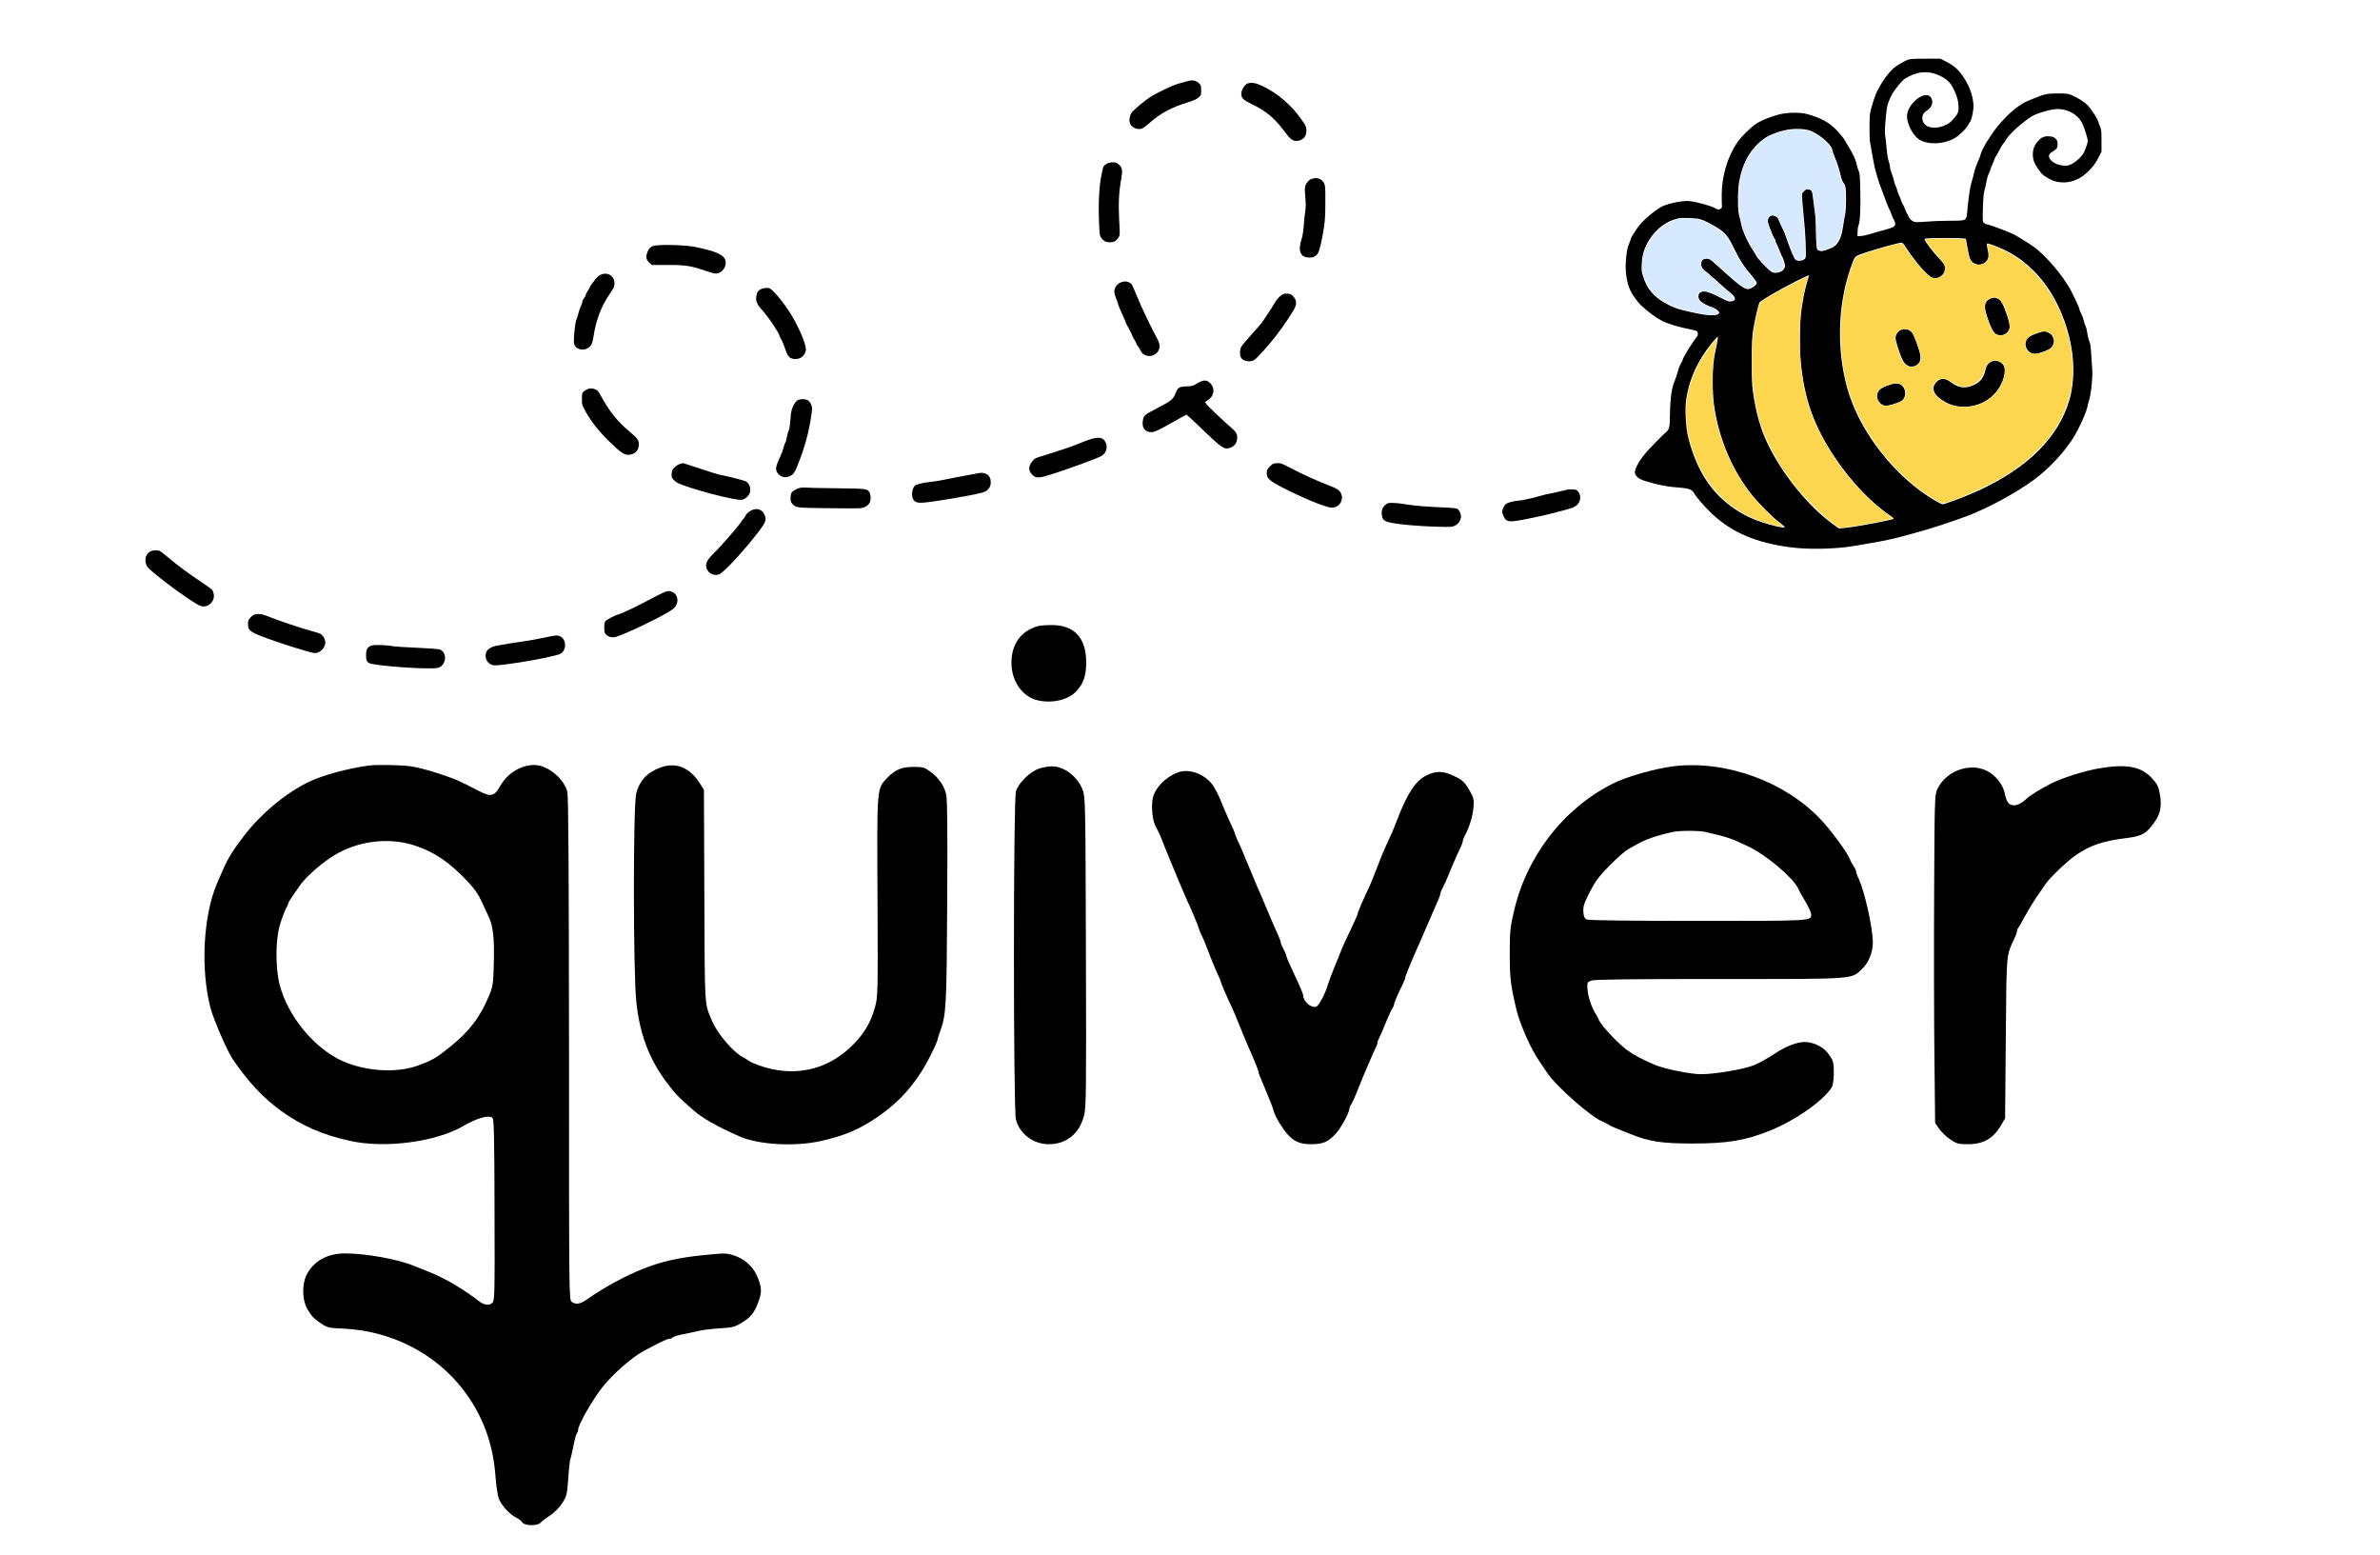
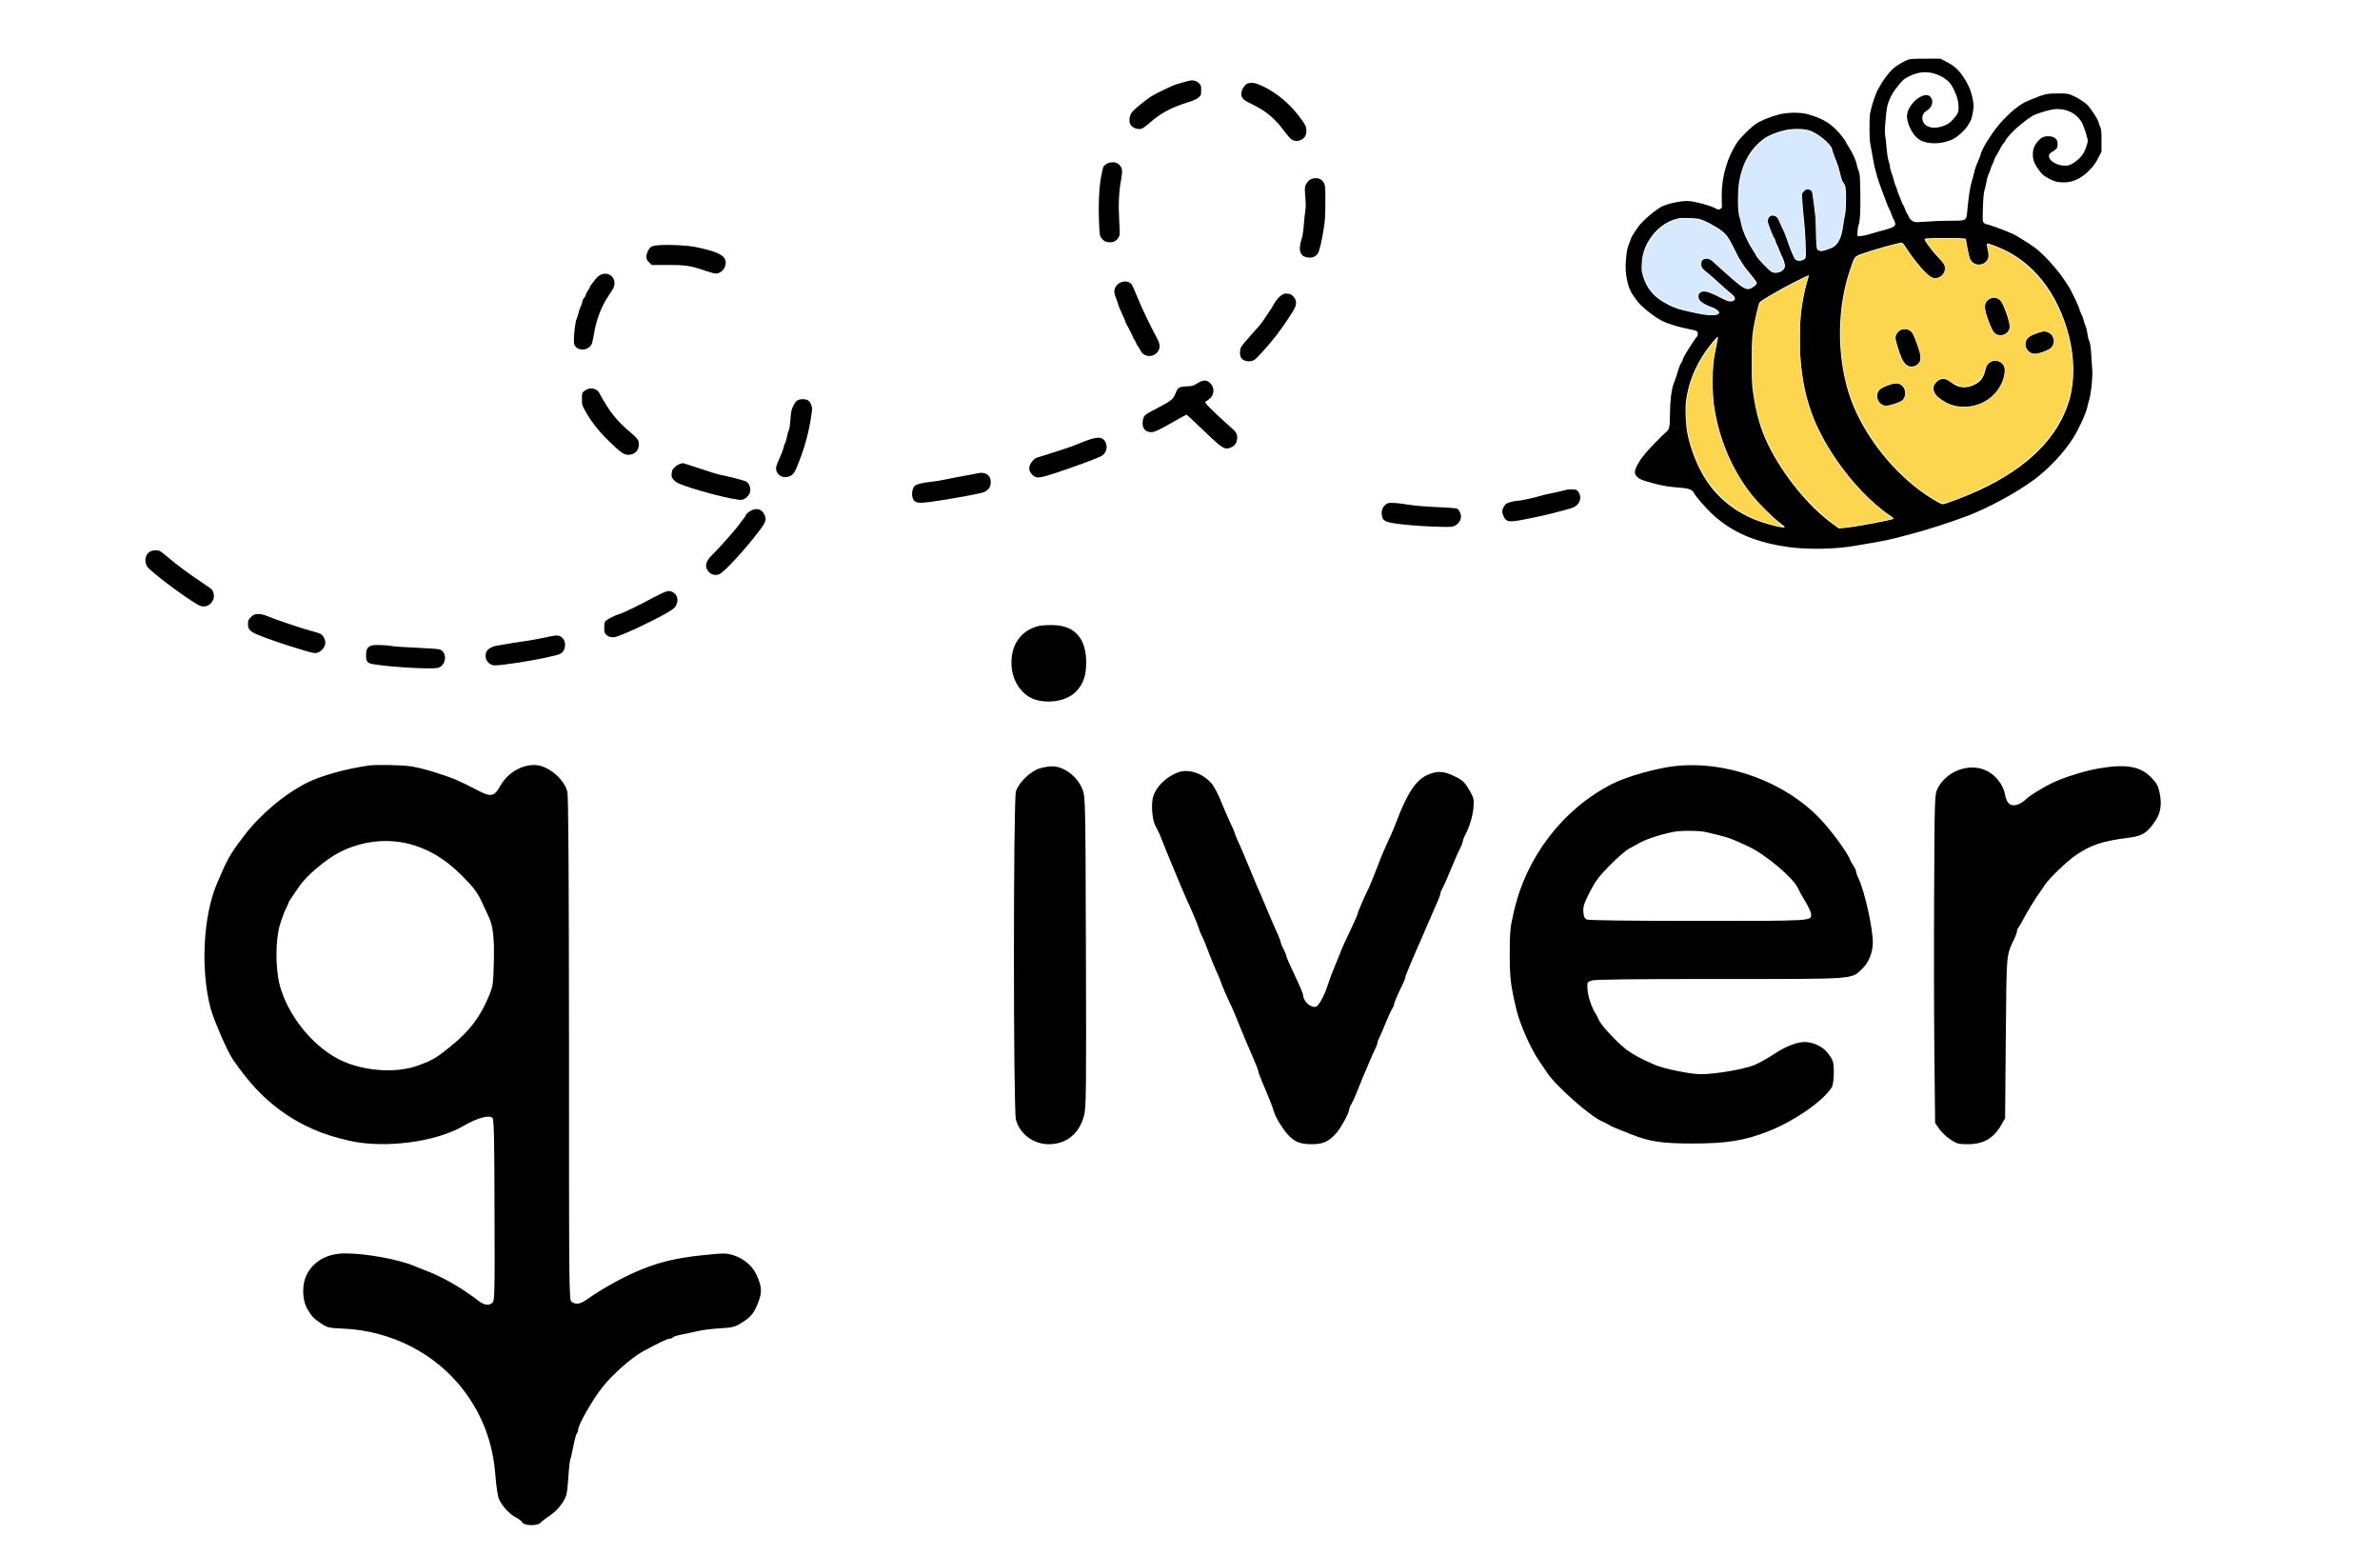
<svg xmlns="http://www.w3.org/2000/svg" xmlns:ns1="http://sodipodi.sourceforge.net/DTD/sodipodi-0.dtd" xmlns:ns2="http://www.inkscape.org/namespaces/inkscape" version="1.0" width="3467pt" height="2264pt" viewBox="0 0 3467 2264" preserveAspectRatio="xMidYMid meet" id="svg38" ns1:docname="QuiverBee-Cartoon-Flight-Path-Final-fotor-bg-remover-2023120421755_1.svg" ns2:version="1.3.2 (091e20e, 2023-11-25, custom)">
  <defs id="defs38" />
  <ns1:namedview id="namedview38" pagecolor="#ffffff" bordercolor="#000000" borderopacity="0.25" ns2:showpageshadow="2" ns2:pageopacity="0.0" ns2:pagecheckerboard="true" ns2:deskcolor="#d1d1d1" ns2:document-units="pt" ns2:zoom="0.18200816" ns2:cx="1642.7835" ns2:cy="1101.599" ns2:window-width="1920" ns2:window-height="991" ns2:window-x="-9" ns2:window-y="-9" ns2:window-maximized="1" ns2:current-layer="svg38" />
  <path d="m 2778.758,87.162 c -6.6,2.8 -16.7,8.9 -20.6,12.4 -7,6.4 -15.1,17.1 -20.5,27.3 -0.6,1.1 -1.6,2.9 -2.2,4 -3.7,6.6 -9.3,23.8 -11.3,34.5 -1.1,6.3 -1.1,35.2 0.1,42.5 0.5,3.3 1.4,8.2 2,11 0.6,2.7 1.7,9 2.5,14 2.3,14.2 7.1,30.4 14.8,50 0.9,2.2 3,7.8 4.7,12.5 1.8,4.7 3.6,9 4.1,9.6 0.5,0.6 1.8,3.6 2.8,6.7 1.1,3 2.6,6.6 3.4,7.9 0.8,1.2 1.7,3.5 2.1,4.9 1.1,4.8 -1.7,6.7 -15.4,10.4 -6.9,1.8 -16.5,4.5 -21.5,6.1 -4.9,1.5 -11,2.8 -13.5,2.8 l -4.5,0.1 0.2,-6.8 c 0.1,-3.7 0.7,-7.5 1.2,-8.5 2.3,-4.3 3.4,-23.2 2.8,-49.2 -0.5,-23.9 -0.7,-26.9 -2.6,-31 -1.1,-2.5 -2.3,-6.6 -2.7,-9 -0.8,-5.4 -6.2,-17.1 -12.1,-26.2 -2.3,-3.8 -4.3,-7.1 -4.3,-7.4 0,-1.2 -8.8,-12.3 -13.5,-16.9 -10.8,-10.9 -22.3,-17.1 -41.7,-22.6 -10.5,-3 -30.2,-2.7 -42.2,0.6 -13.3,3.6 -26.3,9 -33.1,13.7 -8,5.5 -21.6,18.9 -26.7,26.3 -14.4,20.9 -23,49.7 -23,77.1 0,7.1 0.1,14.2 0.3,15.8 0.3,2.4 -0.1,3.3 -2.3,4.5 -2.6,1.5 -3.1,1.4 -8.5,-1.5 -6.2,-3.4 -26.9,-9 -36.8,-9.9 -10.5,-1.1 -34.3,4.1 -42.4,9.3 -12.6,8 -27.6,21.5 -33,29.6 -0.9,1.3 -3.3,4.9 -5.3,8 -2.1,3 -4.1,6.8 -4.4,8.3 -0.4,1.6 -1.6,4.7 -2.6,7.1 -2.5,5.6 -3.7,12.2 -4.7,26.2 -1.2,16.8 2.3,34.8 8.7,45.7 3,5 10,14.3 12.6,16.8 10.3,9.7 22.5,18.8 30.5,22.9 9.4,4.9 26,9.9 43.6,13.2 4.4,0.9 8.3,2.1 8.7,2.7 1.1,1.7 1,6.5 -0.1,7.2 -0.6,0.3 -2.9,3.6 -5.4,7.3 -2.4,3.7 -5.2,8 -6.3,9.6 -1.9,2.9 -5.3,8.7 -8,13.6 -0.8,1.4 -1.4,3.1 -1.4,3.8 0,0.8 -0.9,2.7 -2.1,4.3 -1.2,1.7 -2.7,5.1 -3.5,7.7 -2.1,7.4 -5.4,17.3 -7.5,22.4 -3.2,8 -5.4,25.6 -5.5,44.8 -0.1,19.1 -0.8,22.2 -6.3,26.5 -3.4,2.6 -27,26.9 -29,29.8 -0.8,1.2 -3.1,4.1 -5,6.3 -2,2.3 -5.3,7.6 -7.5,11.8 -4.4,8.7 -4.4,12.5 0.2,16.9 3.6,3.4 7.6,5 22.9,9.1 14.2,3.8 23.3,5.3 40,6.5 11.9,0.9 17,2.9 19.5,7.4 2.8,5.4 15.6,20.3 25.5,29.7 29.5,28.2 66,43.7 117.8,50 26.5,3.2 65.3,2.2 91.5,-2.5 4.7,-0.8 15.3,-2.6 23.5,-4 16.1,-2.7 35.2,-6.8 42.5,-9 2.5,-0.7 11.7,-3.2 20.5,-5.5 17.9,-4.6 53.5,-16.1 75.6,-24.4 31,-11.6 73.3,-34.5 99,-53.6 21,-15.6 42.8,-38.8 56.2,-59.7 8.4,-13.2 19.2,-36.7 21.2,-46.3 0.3,-1.9 1.5,-6.3 2.5,-9.6 3,-10 5.3,-32.4 4.6,-43.9 -0.4,-5.5 -1.1,-16.3 -1.6,-24 -0.6,-10.4 -1.4,-15.2 -2.9,-18.5 -1.1,-2.5 -2.3,-7.4 -2.7,-11 -0.4,-3.6 -1.5,-8.1 -2.4,-10 -1,-1.9 -2.2,-5.8 -2.8,-8.6 -0.6,-2.8 -2.3,-7.3 -3.7,-9.9 -1.4,-2.7 -2.5,-5.4 -2.5,-6.1 0,-1.2 -1.1,-3.9 -6.4,-15.4 -0.9,-1.9 -2,-4.2 -2.5,-5 -0.5,-0.8 -1.6,-3.1 -2.5,-5 -0.8,-1.9 -2.6,-5.1 -3.8,-7.1 -1.3,-1.9 -3.3,-5.1 -4.5,-7 -11.2,-17.7 -32,-40.8 -46.3,-51.4 -5.7,-4.3 -30.4,-19.5 -31.7,-19.5 -0.2,0 -2.3,-0.8 -4.6,-1.9 -8.7,-3.9 -31.6,-12.1 -33.7,-12.1 -0.9,0 -2.5,-0.9 -3.5,-2 -1.7,-1.8 -1.8,-3.6 -1.2,-21.8 0.4,-13.5 1.1,-21.4 2.2,-25 0.9,-2.9 2.2,-8.8 3,-13.1 0.7,-4.3 2.3,-9.6 3.4,-11.7 1.2,-2.1 2.1,-4.5 2.1,-5.3 0,-0.8 1.4,-4.3 3,-7.8 1.7,-3.4 3,-6.9 3,-7.6 0,-0.6 0.9,-2.6 2,-4.2 1.1,-1.7 3,-4.8 4.1,-7 3.7,-7.3 5.7,-10.7 7.8,-12.9 1.2,-1.2 2.1,-2.6 2.1,-3 0,-1.2 4.7,-7 11,-13.5 6.3,-6.5 21.3,-18.5 28,-22.4 6.1,-3.5 21.9,-8.5 30.7,-9.8 17.2,-2.4 33.5,5 41.4,18.7 3.4,6 8.9,22.9 8.9,27.5 0,1.5 -1.4,6.4 -3.1,10.8 -2.5,6.5 -4.2,9.3 -8.8,14 -3.2,3.2 -8.3,7 -11.5,8.6 -5,2.4 -6.5,2.7 -12.2,2.2 -15.9,-1.2 -26.9,-13.4 -17.4,-19.1 1.6,-0.9 4.3,-2.8 6,-4.2 2.6,-2.3 3,-3.2 3,-7.8 0,-4.5 -0.4,-5.6 -3,-8.1 -2.3,-2.2 -4.1,-2.9 -8.4,-3.3 -7,-0.6 -11.4,1 -15.8,5.6 -6.2,6.4 -8.8,12.4 -8.8,20.6 0,8.1 2.3,14 8.8,22.8 4.8,6.5 6.2,7.7 13.2,11.8 7.6,4.5 14.2,6.3 23,6.3 13.1,0 25.6,-5.8 36.7,-17 6.7,-6.7 9.8,-11.1 15,-21.3 l 3.3,-6.5 v -16 c 0,-13.8 -0.3,-16.6 -2,-20.4 -1.1,-2.4 -2,-4.7 -2,-5.2 0,-3.7 -10.2,-19.8 -16.6,-26.4 -4.5,-4.6 -15.3,-11.3 -23.4,-14.6 -4.8,-1.9 -7.3,-2.2 -19.5,-2.2 -15.8,0 -19.4,0.8 -36.9,8 -12.9,5.3 -12.9,5.3 -22.6,12.2 -12.6,9.2 -28.5,26.2 -37.6,40.4 -2.6,3.9 -5.4,8.3 -6.4,9.7 -3,4.4 -9,16.6 -9,18.3 0,0.9 -1.1,4 -2.4,6.9 -3.9,8.7 -6.5,16 -7.6,21.8 -0.7,3 -2,8.1 -3.1,11.4 -2.1,6.3 -4.4,20.8 -6.2,40.4 -1.6,17.1 -0.2,16.2 -26.1,16.3 -11,0 -26.2,0.6 -33.6,1.3 -7.4,0.7 -15,0.9 -16.8,0.5 -3.8,-0.8 -7.8,-4.2 -8.8,-7.3 -0.4,-1.2 -1.5,-3.4 -2.6,-4.9 -1.1,-1.5 -2.4,-4.4 -3,-6.5 -0.6,-2 -1.8,-4.9 -2.8,-6.3 -1,-1.4 -2.2,-3.8 -2.6,-5.5 -0.4,-1.6 -1.7,-4.9 -2.9,-7.4 -1.2,-2.5 -2.6,-6.1 -3,-8 -0.4,-1.9 -1.5,-5.1 -2.5,-7 -0.9,-1.9 -2,-5.3 -2.4,-7.5 -0.4,-2.2 -1.8,-6.8 -3.2,-10.2 -1.3,-3.4 -2.4,-7.5 -2.4,-9.1 0,-1.6 -0.9,-5.5 -2,-8.8 -1.3,-3.7 -2.4,-10.8 -3.1,-18.9 -0.5,-7.2 -1.4,-15.5 -2,-18.5 -0.7,-4 -0.5,-10.5 0.7,-24 1.4,-15.7 2.1,-19.6 4.6,-25.9 3.5,-9.1 6.7,-14.3 13.8,-22.9 6.8,-8.4 8.2,-9.6 15.1,-13.1 15.8,-8.3 31.4,-8.4 46.9,-0.5 11.2,5.8 15.7,11.1 21.7,25.7 2.4,5.9 3.5,10.4 3.9,16.2 0.8,9.9 -0.3,12.7 -7.9,21.1 -4.5,4.9 -6.9,6.6 -12.8,9 -17,6.8 -31.9,1.5 -31.9,-11.2 0,-4.7 2.3,-8.2 7.5,-11.4 7.4,-4.6 9.3,-14.3 4,-19.6 -9.5,-9.4 -34.4,12 -33.8,29.1 0.4,11.6 8.9,27.7 17.6,33.2 12.3,7.8 33.6,7.4 49.9,-0.8 6.9,-3.5 18.4,-14.2 21.3,-19.9 1,-1.9 2.6,-4.6 3.6,-6 0.9,-1.4 2.5,-6.9 3.4,-12.2 1.5,-9 1.5,-10.4 0.1,-19 -1.9,-10.9 -6.1,-21.4 -12.9,-31.8 -8,-12.3 -14.7,-18.1 -28.6,-25 l -6,-3 -21.8,0.1 c -18.1,0 -22.5,0.3 -25.8,1.7 z m -143.5,102.6 c 12.3,3.6 32.3,20 33.6,27.5 0.4,2 2.2,7.4 4.1,12.1 4.2,10 5.9,15.7 8.4,26.3 1,4.9 2.6,8.8 3.9,10.2 1.3,1.3 2.6,4.3 3.1,6.7 1.4,7.4 1.1,33.3 -0.6,40.1 -0.8,3.4 -1.9,10.2 -2.6,15.2 -2.3,18.5 -7.7,29.2 -16.9,33.2 -1.9,0.8 -6.2,2.4 -9.4,3.4 -5.1,1.6 -6.3,1.6 -9.1,0.5 -3.1,-1.3 -3.2,-1.5 -3.8,-9.7 -0.4,-4.6 -0.7,-14 -0.7,-20.9 0,-12.1 -0.8,-21.9 -3,-36.5 -0.6,-3.9 -1.3,-9.8 -1.7,-13.3 -0.5,-5.6 -0.9,-6.5 -3.4,-7.7 -4.1,-2.2 -5.7,-1.9 -9.1,1.6 l -3.1,3 0.6,11.7 c 0.4,6.4 1.4,17.5 2.2,24.7 2.2,18.7 3.8,55.2 2.4,57.7 -2.5,4.6 -11.8,5.8 -15.2,2 -1.5,-1.8 -6.3,-12.6 -9.1,-20.7 -1,-2.8 -2.8,-7.9 -4.1,-11.5 -1.2,-3.6 -2.9,-7.9 -3.7,-9.5 -2.4,-4.7 -6.5,-13.7 -7.7,-16.8 -1.4,-3.6 -7,-6.1 -10.5,-4.7 -3,1.1 -4.6,3.9 -4.6,8.1 0,3.2 8.4,24.4 10.1,25.5 0.5,0.3 0.9,1.3 0.9,2.2 0,1 0.9,3.4 2,5.5 1.1,2.1 3.2,6.8 4.5,10.4 1.4,3.7 2.9,7.1 3.4,7.7 1.3,1.7 4.1,10.7 4.1,13.3 0,8.1 -12.8,13.4 -20.4,8.4 -4.1,-2.7 -19.7,-19.1 -21,-22.1 -0.6,-1.4 -2.9,-5.2 -5.1,-8.5 -8.4,-12.8 -15.6,-29.1 -17.5,-39.4 -0.6,-3.2 -1.8,-8.3 -2.8,-11.3 -2.3,-7.3 -2.3,-37.4 0.1,-50.3 5,-27.3 16.6,-47.4 35.8,-61.7 6.4,-4.8 18.4,-9.7 30.4,-12.5 11.7,-2.6 26.5,-2.6 35.5,0.1 z m -160.1,129.1 c 4.4,1 10.7,3.8 17.6,7.6 19.9,11.1 23.1,14.4 33.4,35.5 9,18.3 13.7,25.4 25.3,39 4.3,5.1 7.8,10.1 7.8,11.2 0,2.5 -7.2,8 -11.6,8.8 -5.1,0.9 -12.2,-3.7 -29.9,-19.6 -3.8,-3.5 -10.6,-9.5 -14.9,-13.4 -4.3,-3.9 -8.5,-7.7 -9.2,-8.3 -3.5,-3.5 -10.7,-3.8 -13.9,-0.6 -0.9,0.8 -1.5,3.3 -1.5,5.9 0,4.9 0.6,5.6 11.6,14.4 3,2.5 10,8.6 15.5,13.7 5.4,5 12.6,11.3 15.9,13.9 8,6.3 8.2,11.1 0.4,12 -3.3,0.5 -5.8,-0.5 -17.6,-6.5 -16.9,-8.6 -23.8,-9.9 -28.3,-5.5 -2.6,2.6 -1.9,8.6 1.3,11.6 3,2.9 10.6,6.9 16.7,8.8 4.8,1.5 10.5,5.6 10.5,7.5 0,3.3 -4.6,4.7 -13.2,4.2 -8.2,-0.5 -11.9,-1.1 -26.8,-4.3 -19.9,-4.2 -28,-7.1 -41,-14.8 -14.7,-8.6 -24.1,-20.1 -29.1,-35.6 -2.9,-8.8 -3.1,-10.3 -2.6,-20 0.6,-13.1 3.7,-23.4 10.6,-34.5 10.2,-16.6 25.5,-28 42.6,-31.8 5,-1.1 24.1,-0.6 30.4,0.8 z m 384.6,28.3 4,0.7 2.3,13 c 1.2,7.2 3.1,14.6 4,16.5 5.6,11.5 22.7,10.2 26.2,-2 0.7,-2.4 0.5,-5.4 -0.5,-10.4 -2.2,-10.3 -2.1,-11 1.3,-10.1 1.5,0.3 7.2,2.4 12.7,4.6 50.8,19.8 88.4,66.9 104.5,130.9 7.9,31.6 8.1,65.2 0.4,91.8 -15.7,54.3 -60.1,98.8 -131.4,131.8 -17.4,8.1 -49.6,20.4 -53.2,20.4 -3.3,0 -20.7,-10.5 -34,-20.5 -46.2,-34.5 -85.5,-88 -102.2,-139 -18.5,-56.7 -18,-126.9 1.4,-182.9 7,-20.3 5.2,-18.5 24.8,-25 16.5,-5.5 46.4,-13.6 50.1,-13.6 1.2,0 3.3,2.3 6.1,6.7 7.4,11.9 20.5,28.6 28.6,36.4 6.5,6.3 8.7,7.8 12.1,8.4 8.2,1.3 16.3,-5.4 16.3,-13.7 0,-5.3 -1,-6.9 -10.4,-16.9 -7.3,-7.7 -17.7,-21.3 -19.2,-25.3 -0.5,-1.2 0.5,-1.6 4.8,-1.9 9.9,-0.6 47.3,-0.6 51.3,0.1 z m -226.9,62.2 c -3.5,10.9 -7.2,29.7 -9.2,46.1 -2,16.6 -2.3,53.3 -0.5,71.4 5.4,55.2 19.3,93.9 50.5,140.5 22.6,33.7 53.4,66 79.4,83.2 3.4,2.3 5.9,4.5 5.5,4.9 -2.1,2 -56.6,12.2 -72.2,13.5 l -7.6,0.6 -8,-5.7 c -36,-25.8 -73.8,-72.2 -95.5,-117 -10.7,-22.2 -17.3,-45.2 -21.7,-76.5 -1.4,-9.9 -1.8,-19.2 -1.7,-44.5 0,-28.1 0.3,-33.7 2.2,-46.3 2.2,-13.9 7.2,-35.5 9.1,-39.1 1.4,-2.6 30.3,-19.4 52,-30.3 10.7,-5.4 19.7,-9.6 19.9,-9.4 0.2,0.2 -0.8,4.1 -2.2,8.6 z m -130.9,86.2 c -0.4,2.9 -1.7,9.1 -2.7,13.8 -3.2,14.8 -4.4,26.9 -4.3,47 0,12.7 0.6,23.9 1.7,32 6.7,49.6 26.7,96.9 56.6,133.9 9.4,11.5 29,31.1 38,37.9 3.6,2.7 7.2,5.7 8,6.6 1.3,1.7 1,1.8 -4.5,1.1 -6.8,-0.7 -26.5,-6.3 -37.3,-10.6 -34.2,-13.6 -61.2,-37.1 -78.4,-68.5 -9.4,-17 -16.9,-37.6 -20.9,-57 -2.6,-12.7 -3.6,-36.9 -2,-48.7 3.5,-25.8 13.3,-50.1 29.4,-72.7 6.6,-9.2 15.6,-20 16.7,-20 0.3,0 0.2,2.4 -0.3,5.2 z" id="path1" style="fill:#000000;stroke:none;stroke-width:0.1" />
  <path d="m 2899.758,434.762 c -8.8,3.9 -10.2,10.4 -5.5,25.1 4.9,15.3 9.2,24.1 13.2,26.5 7.2,4.5 17.5,0.5 19.7,-7.8 1.2,-4.2 -1.1,-13.7 -6.8,-28.5 -4.2,-10.6 -6.5,-13.8 -11.4,-15.6 -3.6,-1.4 -5.5,-1.3 -9.2,0.3 z" id="path2" style="fill:#000000;stroke:none;stroke-width:0.1" />
  <path d="m 2767.559,481.362 c -3.8,2.3 -6.3,6.7 -6.3,10.9 0,3.4 4.8,19.2 8.7,28.6 4.3,10.3 10.6,14.7 18.3,12.5 8,-2.3 11,-9.1 8.4,-19.2 -2.1,-8.4 -8.1,-24.5 -10.6,-28.6 -3.7,-6.1 -12.2,-8.1 -18.5,-4.2 z" id="path3" style="fill:#000000;stroke:none;stroke-width:0.1" />
  <path d="m 2966.258,485.862 c -10.7,3.8 -14.4,7 -15.5,13.6 -1.3,7.8 5.6,15.9 13.6,15.9 5.2,0 20.2,-5.6 23.3,-8.7 1.4,-1.4 3.1,-4.3 3.8,-6.5 1,-3.3 0.9,-4.6 -0.8,-8.6 -1.5,-3.8 -2.8,-5.2 -6.4,-7 -5.7,-2.8 -6.6,-2.8 -18,1.3 z" id="path4" style="fill:#000000;stroke:none;stroke-width:0.1" />
  <path d="m 2899.559,527.362 c -4.1,2.5 -5.9,5.3 -7.3,11.3 -2.4,11.1 -7.2,17.5 -16.4,21.8 -12,5.7 -22.5,4.8 -32.6,-2.8 -7.2,-5.4 -11.1,-6.6 -16.1,-5.3 -4.5,1.3 -9.6,6.7 -10.4,11.4 -1,5.3 2.2,11.3 8.6,16.2 11.3,8.7 22.1,12.4 35.9,12.4 26.9,0 50.2,-17.1 57.4,-42.1 2.3,-7.8 2.3,-14.1 -0.1,-18.1 -3.6,-6.3 -12.7,-8.7 -19,-4.8 z" id="path5" style="fill:#000000;stroke:none;stroke-width:0.1" />
  <path d="m 2749.459,561.562 c -4.8,1.8 -9.6,4.3 -11.2,6 -7.7,7.7 -3.1,21.3 8,23.3 3.7,0.6 18.8,-3.9 23.6,-7 7.7,-5 7.2,-18.6 -0.9,-23.5 -4.5,-2.8 -9.7,-2.4 -19.5,1.2 z" id="path6" style="fill:#000000;stroke:none;stroke-width:0.1" />
  <path d="m 1734.758,117.162 c -2.6,0.3 -9.2,2.1 -20.4,5.4 -6.8,2 -31.5,13.9 -38.5,18.5 -9.4,6.3 -23.7,18.3 -27.2,22.8 -3.2,4.2 -4.3,11.9 -2.4,16.5 2.2,5.3 10.6,8.9 16.7,7.1 1.7,-0.5 7.3,-4.5 12.3,-9 15.4,-13.6 31.1,-22 55.5,-29.6 8.8,-2.8 12.8,-4.6 15.4,-7.1 3.5,-3.1 3.6,-3.5 3.6,-10.3 0,-6.5 -0.2,-7.3 -3,-10.1 -3.4,-3.3 -7.4,-4.7 -12,-4.2 z" id="path7" style="fill:#000000;stroke:none;stroke-width:0.1" />
  <path d="m 1817.258,121.662 c -4.2,1.6 -8.9,9.3 -9,14.7 0,6.6 2.8,9.4 15.5,15.4 20.1,9.5 33.2,20.5 47.2,39.4 9.3,12.5 12.6,14.8 19.6,13.9 8.3,-1.1 13,-7.1 12.5,-15.7 -0.3,-4.8 -1.1,-6.7 -5.7,-13.3 -15.7,-22.7 -35.3,-39.7 -58.6,-50.9 -9.5,-4.5 -15.8,-5.6 -21.5,-3.5 z" id="path8" style="fill:#000000;stroke:none;stroke-width:0.1" />
  <path d="m 1612.258,238.462 c -1.9,1.2 -4,2.9 -4.6,3.7 -0.7,0.9 -2.3,7.9 -3.7,15.7 -3.1,16.5 -4.1,42 -2.9,68.8 0.7,14.4 1.1,17.1 2.8,19.4 3.8,5 7.1,6.8 12.9,6.8 6.1,0 9.8,-2.1 12.9,-7.5 1.8,-3.1 1.9,-4.2 0.7,-24.4 -1.3,-23.7 -0.5,-41.6 2.9,-60.1 2.3,-13.1 1.7,-16.8 -3.5,-21.4 -3,-2.6 -4.4,-3.1 -8.8,-3.1 -3.5,0 -6.3,0.7 -8.7,2.1 z" id="path9" style="fill:#000000;stroke:none;stroke-width:0.1" />
  <path d="m 1910.258,260.662 c -2.2,0.8 -4.5,2.8 -6.5,5.7 -3.3,5 -3.5,6.7 -2,24.5 0.5,6.8 0.4,12.3 -0.4,16.9 -0.6,3.7 -1.6,12.8 -2.1,20.2 -0.6,8.3 -1.8,15.7 -2.9,19.2 -5.9,17.5 -2.5,27.2 9.7,27.9 6.4,0.5 10.7,-1.5 13.8,-6.2 2.2,-3.4 5.8,-18.5 8.5,-36 1.8,-11.4 2.3,-18.5 2.3,-38 0.1,-21.8 -0.1,-24.4 -1.8,-27.9 -3.4,-6.8 -10.3,-9.2 -18.6,-6.3 z" id="path10" style="fill:#000000;stroke:none;stroke-width:0.1" />
  <path d="m 958.658,357.162 c -9.8,0.8 -12.2,2.3 -15.3,9.6 -3,7.1 -2.4,11 2.5,15.7 l 3.5,3.4 h 23.2 c 26.3,0 34,1.2 55.3,8.6 6.3,2.1 12.9,3.9 14.7,3.9 9.6,0 17.3,-11.1 13.8,-20.2 -2.8,-7.5 -14.6,-12.5 -42.5,-18.3 -13,-2.7 -39.3,-3.9 -55.2,-2.7 z" id="path11" style="fill:#000000;stroke:none;stroke-width:0.1" />
  <path d="m 874.758,400.262 c -2.2,1 -5.6,4 -7.5,6.5 -1.9,2.6 -4.5,6 -5.7,7.5 -1.3,1.6 -2.3,3.3 -2.3,3.8 0,0.6 -1.3,3 -3,5.4 -1.6,2.4 -3,5.2 -3,6.1 0,0.9 -1.1,3 -2.5,4.6 -1.4,1.7 -2.5,4.1 -2.5,5.4 0,1.3 -0.9,4 -2,6.1 -1.1,2.1 -2.7,6.6 -3.5,10 -0.8,3.5 -2.1,7.7 -3,9.4 -1.5,3 -3.6,19.4 -3.8,30.4 -0.2,6.7 1.9,10.4 7.1,12.6 6.7,2.8 15.4,-0.3 18.7,-6.7 0.8,-1.5 1.9,-5.8 2.5,-9.6 3.9,-25.5 11.4,-45.5 23.6,-63.2 5.4,-7.7 6.8,-10.6 7.2,-14.3 1.1,-11.7 -9.7,-19.1 -20.3,-14 z" id="path12" style="fill:#000000;stroke:none;stroke-width:0.1" />
  <path d="m 1635.559,410.362 c -7.2,1.6 -12.3,7.6 -12.3,14.3 0,2.1 1.1,6.4 2.5,9.7 1.4,3.3 2.5,6.4 2.5,7.1 0,1.2 4.8,12.8 8.5,20.5 1.4,2.8 2.5,5.6 2.5,6.2 0,0.7 2.2,5.1 4.9,9.9 2.6,4.9 5.2,9.9 5.6,11.3 0.4,1.4 1.8,4.1 3.1,6 1.3,1.9 2.4,4 2.4,4.7 0,0.6 1,2.4 2.3,4 1.2,1.5 3,4.5 4,6.6 4.6,10.1 19.7,10.4 25.7,0.5 3.2,-5.3 2.6,-10.5 -2,-19 -8.5,-15.3 -23.1,-45.9 -29,-60.8 -3.4,-8.5 -6.9,-16.3 -7.8,-17.3 -3.2,-3.5 -7.9,-4.9 -12.9,-3.7 z" id="path13" style="fill:#000000;stroke:none;stroke-width:0.1" />
-   <path d="m 1108.458,421.062 c -4,1.9 -5.7,4.5 -6.6,9.5 -1.2,6.8 0.3,11.6 5.6,17.7 6.3,7.1 15.4,19 19.5,25.6 1.7,2.7 4.3,6.9 5.7,9.1 1.4,2.3 2.6,4.7 2.6,5.4 0,0.7 1,2.9 2.2,4.9 2.2,3.5 3.6,6.8 8,19.4 2.7,7.5 6.3,10.2 13.5,10.2 7.8,0 13.9,-5.4 15,-13.1 1,-7.4 -11.5,-36.3 -23.9,-55.5 -7.4,-11.5 -18.2,-25.1 -24.2,-30.7 -4,-3.7 -5.1,-4.2 -9.3,-4.2 -2.7,0 -6.3,0.8 -8.1,1.7 z" id="path14" style="fill:#000000;stroke:none;stroke-width:0.1" />
  <path d="m 1866.758,429.862 c -4,2.7 -8.5,8.2 -11.6,14 -1.4,2.8 -2.7,4.8 -9.9,15.5 -1.4,2 -3.4,5 -4.5,6.7 -3.7,5.5 -7,9.4 -19.4,23.1 -6.8,7.5 -13,15.1 -13.7,16.9 -1.7,4 -1.8,11 -0.1,14.3 2.9,5.8 13.7,7.8 19.8,3.7 4.1,-2.8 19.3,-19.6 30.5,-33.8 11,-14 26.7,-37.5 28.9,-43.2 2.3,-6 1.4,-10.8 -2.9,-15.4 -2.7,-2.9 -4.1,-3.6 -8.2,-4 -4.1,-0.4 -5.6,0 -8.9,2.2 z" id="path15" style="fill:#000000;stroke:none;stroke-width:0.1" />
  <path d="m 1743.958,558.362 c -6,3.7 -7.3,4 -14.9,4.3 -11.5,0.5 -13.2,1.5 -16.5,9.9 -3.4,8.7 -6.2,11.1 -24.6,20.7 -19.8,10.3 -21.3,11.4 -22.6,16.6 -3,11.8 1.6,19.5 11.7,19.5 4.9,0 10.9,-2.8 34.7,-16.4 8.8,-5 16.3,-9.1 16.7,-9.1 0.4,0 9,7.9 19,17.6 31.1,30 35.2,33 42.5,31.3 7.7,-1.8 12.3,-7.5 12.3,-15.4 0,-5.8 -1.9,-8.8 -9.7,-15.4 -10.2,-8.7 -33,-30.3 -35.2,-33.5 l -2,-2.8 4.4,-3.2 c 4.9,-3.5 6.4,-5.7 7.6,-10.9 1,-4.8 -0.8,-10.2 -4.8,-13.9 -5,-4.8 -9.8,-4.6 -18.6,0.7 z" id="path16" style="fill:#000000;stroke:none;stroke-width:0.1" />
  <path d="m 856.758,566.362 c -1.6,0.5 -4.3,2.1 -6,3.4 -2.9,2.3 -3,2.6 -3,11.3 0,8.8 0,8.8 5.3,18.3 8.1,14.6 19.8,29.4 34.5,43.6 16.1,15.7 21.4,19.4 27.5,19.4 9.3,0 15.6,-6.1 15.6,-15 0,-6.3 -2.1,-9.2 -12.9,-18.2 -19.4,-16.3 -29.9,-29.5 -44.9,-57 -2.8,-5.2 -9.8,-7.7 -16.1,-5.8 z" id="path17" style="fill:#000000;stroke:none;stroke-width:0.1" />
  <path d="m 1160.958,583.562 c -1.6,1.1 -4.1,4.8 -5.7,8.2 -2.4,5.2 -3,8 -3.8,19.1 -0.6,8.4 -1.5,14.2 -2.5,16.2 -0.9,1.6 -2.1,5.8 -2.6,9.1 -0.5,3.3 -1.6,7.1 -2.4,8.4 -0.8,1.3 -2,4.5 -2.5,7.3 -0.6,2.7 -3.1,9.4 -5.6,14.8 -5.5,11.8 -6.4,16.2 -4.2,20.5 3.7,7.2 11.6,9.8 19.1,6.2 5.3,-2.6 7,-5.1 12.8,-20 9.1,-23.2 14.9,-44.9 18.2,-67.9 1.6,-10.5 1.6,-11.6 0,-15.7 -2.4,-6.3 -5.5,-8.4 -12.4,-8.4 -4.1,0.1 -6.4,0.6 -8.4,2.2 z" id="path18" style="fill:#000000;stroke:none;stroke-width:0.1" />
  <path d="m 1585.258,640.762 c -5.2,1.9 -12.6,4.7 -16.5,6.4 -3.8,1.6 -10.1,4 -14,5.2 -3.8,1.2 -13.5,4.4 -21.5,7 -8,2.6 -17.1,5.5 -20.3,6.4 -4.8,1.5 -6.4,2.5 -9.7,6.7 -5.9,7.5 -5.2,14.2 2,20.3 4.9,4.1 9.7,3.6 32,-3.8 23.1,-7.5 59.6,-20.9 66.1,-24.2 7.5,-3.7 10.7,-12.2 7.5,-19.8 -3.5,-8.4 -10.3,-9.5 -25.6,-4.2 z" id="path19" style="fill:#000000;stroke:none;stroke-width:0.1" />
  <path d="m 989.858,675.862 c -2.2,0.8 -5.5,3 -7.4,4.9 -3,2.9 -3.6,4.3 -4,8.8 -0.4,4.8 -0.1,5.8 2.3,8.6 1.5,1.8 4,3.9 5.5,4.7 16.4,8.5 85.5,26.7 94.7,25 4.4,-0.8 9.9,-5.7 11.3,-10.1 2.1,-6.3 -0.6,-14.1 -5.9,-16.8 -3,-1.5 -27.2,-7.6 -40.1,-10.1 -1.9,-0.4 -14.1,-4.3 -27.1,-8.6 -13,-4.3 -24,-7.9 -24.5,-7.9 -0.5,0.1 -2.7,0.7 -4.8,1.5 z" id="path20" style="fill:#000000;stroke:none;stroke-width:0.1" />
-   <path d="m 1854.758,675.362 c -1.1,0.4 -3.7,2.6 -5.8,4.9 -3,3.3 -3.7,4.9 -3.7,8.2 0,8.9 4.1,12.3 32.2,26.2 27.9,13.8 55.6,24.7 62.6,24.7 12.9,0 19.7,-15.3 10.8,-24.6 -2.2,-2.3 -6.4,-4.5 -14.1,-7.4 -17.9,-6.9 -40,-16.9 -55.7,-25.2 -12.6,-6.7 -15.3,-7.8 -19.5,-7.7 -2.6,0 -5.7,0.4 -6.8,0.9 z" id="path21" style="fill:#000000;stroke:none;stroke-width:0.1" />
+   <path d="m 1854.758,675.362 z" id="path21" style="fill:#000000;stroke:none;stroke-width:0.1" />
  <path d="m 1423.258,689.462 c -1.9,0.4 -7.5,1.5 -12.5,2.4 -10.4,1.8 -18.1,3.3 -35.5,6.8 -6.9,1.4 -15.9,2.8 -20,3.2 -11,1 -20.1,3.3 -22.7,5.7 -3.2,3 -4.8,11.1 -3.4,16.6 1.8,6.6 5.5,8.5 15.6,7.9 13.2,-0.8 68,-10 85,-14.3 9,-2.2 13.5,-7.4 13.5,-15.6 0,-10.5 -8.2,-15.7 -20,-12.7 z" id="path22" style="fill:#000000;stroke:none;stroke-width:0.1" />
-   <path d="m 1166.059,710.362 c -2.6,0.5 -6.7,2.2 -9.2,3.9 -4.1,2.8 -4.5,3.5 -5.1,8.3 -0.7,6 0.2,9.3 3.6,12.5 4.8,4.4 6.3,4.6 54,5.1 44.3,0.4 45.7,0.4 50.2,-1.6 5.9,-2.6 8.7,-7 8.7,-13.5 0,-2.6 -0.7,-6.1 -1.5,-7.7 -3,-5.7 -3.2,-5.7 -49.5,-6.3 -23.4,-0.2 -43.4,-0.7 -44.5,-1 -1.1,-0.3 -4.1,-0.1 -6.7,0.3 z" id="path23" style="fill:#000000;stroke:none;stroke-width:0.1" />
  <path d="m 2283.758,712.962 c -13.9,3.4 -22.8,5.4 -26.5,6 -2.5,0.3 -8.8,1.9 -14,3.4 -11.7,3.4 -28.7,7 -33.3,7 -1.9,0 -6.5,0.9 -10.1,2 -5.8,1.8 -6.8,2.5 -9.1,6.4 -3,5.2 -3.1,8.7 -0.2,14.6 4.1,8.4 7.9,8.7 36.2,2.9 21.5,-4.3 32.3,-6.9 53.5,-12.7 11.8,-3.2 13.9,-4.1 17.1,-7.3 5.6,-5.6 6.2,-13.5 1.5,-19.4 -1.9,-2.4 -3.1,-2.9 -7.7,-3.1 -3,-0.1 -6.3,-0.1 -7.4,0.2 z" id="path24" style="fill:#000000;stroke:none;stroke-width:0.1" />
  <path d="m 2017.859,735.462 c -4.1,3.5 -5.8,8.6 -4.9,14.4 0.8,5.7 1.9,7.2 6.1,9.4 6.6,3.3 39.9,6.8 73.8,7.8 21.3,0.6 22.3,0.5 26.6,-1.5 5.1,-2.5 8.8,-8.1 8.8,-13.3 0,-4.4 -2.9,-10.1 -5.8,-11.5 -1.3,-0.6 -10.3,-1.4 -20,-1.8 -25.4,-1 -42.1,-2.4 -55.1,-4.6 -6.2,-1.1 -14.7,-2 -18.7,-2 -6.8,0 -7.6,0.2 -10.8,3.1 z" id="path25" style="fill:#000000;stroke:none;stroke-width:0.1" />
  <path d="m 1095.258,742.962 c -3.7,1.6 -9,6.1 -9,7.7 0,0.5 -1.2,2.4 -2.7,4.2 -1.6,1.8 -3.9,5 -5.3,7 -5.6,8.1 -28.8,34.5 -41,46.5 -9.8,9.7 -11.3,17.4 -4.7,24.6 3.7,4.1 9.3,5.3 15,3.5 6.5,-2.2 37.6,-35.9 58,-62.8 10.6,-14 11.5,-17 7.7,-24.8 -3.4,-7 -10.3,-9.3 -18,-5.9 z" id="path26" style="fill:#000000;stroke:none;stroke-width:0.1" />
  <path d="m 219.658,802.762 c -9.1,4 -10.6,17.9 -2.8,25.2 16.7,15.8 66.7,51.9 75.5,54.6 5.2,1.5 10.3,0.3 14.3,-3.5 5.5,-5.3 6.5,-12.4 2.7,-19.6 -0.7,-1.2 -7.8,-6.4 -15.9,-11.7 -16.7,-10.9 -36.5,-25.6 -49.7,-36.9 -4.9,-4.2 -10,-8.1 -11.3,-8.6 -3.3,-1.3 -9.2,-1.1 -12.8,0.5 z" id="path27" style="fill:#000000;stroke:none;stroke-width:0.1" />
  <path d="m 967.258,862.662 c -3,1.3 -9.5,4.5 -14.5,7.1 -23.8,12.8 -46.2,23.6 -51.9,25 -4.3,1.1 -15.4,6.7 -18.2,9.2 -2.1,2.1 -2.4,3.1 -2.4,9.9 0,7.1 0.2,7.9 2.8,10.5 3.6,3.5 9,4.7 14.5,3 13.2,-3.9 57.7,-25 75.7,-35.8 7.9,-4.8 9.9,-6.4 11.8,-10.2 4.6,-9 0.2,-18.8 -9.4,-20.5 -1.8,-0.3 -4.9,0.3 -8.4,1.8 z" id="path28" style="fill:#000000;stroke:none;stroke-width:0.1" />
  <path d="m 372.858,894.462 c -2.9,0.5 -5,1.8 -7.8,4.7 -3.4,3.7 -3.8,4.6 -3.8,9.6 0,8.6 2.9,11.3 19.3,17.7 22.2,8.7 67.1,23 76.6,24.5 8.7,1.3 18,-8.2 16.6,-17 -0.7,-4.7 -3.7,-9.1 -7.3,-11 -1.5,-0.8 -7.9,-2.8 -14.2,-4.4 -13,-3.5 -48.7,-15.5 -60,-20.2 -9.1,-3.8 -14.2,-4.8 -19.4,-3.9 z" id="path29" style="fill:#000000;stroke:none;stroke-width:0.1" />
  <path d="m 793.758,928.462 c -7.1,1.5 -17.9,3.6 -24,4.5 -28.9,4.3 -32.6,4.9 -47.1,7.6 -6.9,1.2 -13.1,5.3 -14.5,9.6 -2.6,7.8 1.3,15.8 8.9,18.3 3.7,1.2 10.2,0.6 36.2,-3.2 27.4,-4 59.7,-10.8 63.7,-13.4 8.6,-5.7 8.2,-20.4 -0.6,-25 -4,-2 -7.2,-1.8 -22.6,1.6 z" id="path30" style="fill:#000000;stroke:none;stroke-width:0.1" />
  <path d="m 538.458,941.362 c -4,2.5 -5.2,5.4 -5.2,13.1 0,7 1,9.3 4.9,11.4 5.6,2.9 57.9,7.5 85,7.5 12.8,0 15,-0.3 17.9,-2 10,-6.1 9.5,-22.3 -0.8,-25.6 -1.9,-0.6 -16.8,-1.7 -33,-2.4 -16.2,-0.6 -33.1,-1.8 -37.5,-2.6 -4.4,-0.8 -12.5,-1.4 -18,-1.4 -8.2,0 -10.6,0.4 -13.3,2 z" id="path31" style="fill:#000000;stroke:none;stroke-width:0.1" />
  <path d="m 1512.756,911.702 c -25.08,6.539 -39.353,25.982 -39.353,53.513 0,27.531 16.516,50.416 39.761,55.062 21.41,4.302 43.838,-1.377 55.461,-14.282 9.787,-10.84 13.661,-22.713 13.661,-41.297 0,-35.962 -17.535,-54.718 -50.975,-54.374 -7.34,0 -15.7,0.688 -18.555,1.377 z" id="path32" style="fill:#000000;stroke:none;stroke-width:0.187" />
  <path d="m 536.279,1115.032 c -32.828,4.69 -69.122,14.885 -88.493,24.672 -34.255,17.331 -68.714,46.489 -92.571,77.89 -20.798,27.526 -23.448,32.216 -39.149,69.122 -20.186,47.305 -24.06,125.398 -9.379,181.471 4.69,17.331 24.264,62.597 32.624,74.831 22.837,33.236 43.431,55.257 69.53,74.424 30.177,21.817 60.966,35.275 100.727,44.042 51.383,11.418 125.602,1.631 165.363,-21.613 20.186,-11.826 38.129,-16.72 42.615,-11.622 2.039,2.651 2.651,30.789 2.855,134.37 0.408,124.787 0.204,131.312 -3.262,134.778 -4.486,4.486 -11.826,3.466 -19.778,-2.651 -21.41,-16.72 -48.324,-32.624 -70.345,-41.596 -7.748,-3.059 -18.351,-7.34 -23.448,-9.379 -23.245,-9.787 -70.549,-18.351 -100.727,-18.351 -26.303,0 -46.489,11.418 -56.48,31.808 -6.729,14.069 -6.117,36.294 1.223,48.936 6.525,11.214 9.583,14.273 21.206,22.021 8.156,5.301 11.011,5.913 30.585,6.729 70.142,2.855 135.593,36.294 176.373,90.328 27.323,36.09 42.411,76.87 45.877,123.359 1.223,15.7 3.262,29.769 5.301,34.663 4.078,9.787 15.904,22.633 25.08,26.915 3.67,1.835 7.544,4.894 8.768,6.933 2.651,5.098 22.429,5.505 26.507,0.612 1.427,-1.631 7.544,-6.525 13.661,-10.399 6.933,-4.69 13.661,-11.622 18.147,-18.351 6.525,-10.195 6.933,-12.234 8.768,-36.294 0.816,-13.865 2.243,-26.303 2.855,-27.323 0.612,-1.019 2.651,-9.583 4.486,-18.963 1.631,-9.175 4.078,-17.739 5.098,-18.963 1.019,-1.02 1.835,-3.262 1.835,-5.098 0,-7.136 21.409,-44.654 35.683,-62.393 15.292,-19.167 42.207,-42.615 58.723,-51.791 22.633,-12.234 35.275,-18.351 38.333,-18.351 2.039,0 4.078,-0.816 4.894,-1.835 0.612,-1.019 6.321,-3.058 12.846,-4.282 6.321,-1.223 17.127,-3.466 23.856,-5.097 6.729,-1.631 21.41,-3.466 32.42,-4.078 18.351,-1.02 21.41,-1.835 31.605,-8.156 13.457,-8.156 18.147,-14.069 24.468,-30.789 5.301,-14.273 4.69,-22.225 -2.855,-38.741 -6.117,-13.254 -18.351,-23.652 -33.236,-28.546 -11.214,-3.466 -13.05,-3.466 -45.266,-0.204 -35.683,3.67 -60.354,9.379 -86.25,19.574 -26.915,10.603 -57.908,27.73 -81.56,44.246 -10.399,7.544 -16.72,8.564 -23.041,4.078 -3.874,-2.855 -3.874,-8.972 -3.874,-368.651 -0.204,-253.244 -0.816,-368.243 -2.447,-374.156 -4.282,-17.331 -24.672,-35.478 -42.819,-38.537 -19.982,-3.058 -43.431,9.583 -54.645,29.566 -8.768,15.904 -13.661,17.128 -32.216,7.34 -29.158,-15.088 -33.44,-16.924 -58.112,-25.08 -13.661,-4.69 -32.42,-9.379 -41.596,-10.603 -15.904,-1.835 -49.548,-2.447 -60.762,-0.816 z m 68.103,116.427 c 28.546,9.379 50.363,24.06 78.094,53.626 8.156,8.564 14.885,18.147 18.963,27.526 3.67,7.748 8.36,17.943 10.399,22.429 6.525,13.865 8.36,30.585 7.544,66.267 -0.816,31.197 -1.223,34.663 -6.525,47.713 -13.05,31.808 -28.342,52.198 -56.888,75.239 -20.39,16.516 -25.691,19.574 -45.877,27.119 -33.847,12.846 -84.415,8.564 -118.67,-9.787 -38.537,-20.798 -72.384,-64.025 -83.803,-106.436 -6.525,-24.468 -6.525,-65.452 0,-87.881 2.651,-8.768 6.525,-19.37 8.564,-23.245 2.243,-4.078 3.874,-7.952 3.874,-8.768 0,-0.816 2.855,-5.505 6.117,-10.195 3.466,-4.894 7.748,-11.011 9.583,-13.865 9.787,-15.089 37.925,-38.945 57.704,-49.344 34.255,-18.147 75.443,-22.021 110.922,-10.399 z" id="path33" style="fill:#000000;stroke:none;stroke-width:0.204" />
-   <path d="m 963.042,1117.479 c -20.186,7.137 -31.197,18.759 -36.294,38.333 -4.486,17.739 -4.486,258.953 0.204,303.199 4.69,46.489 18.963,84.211 44.45,117.65 12.03,16.108 17.739,22.021 38.129,39.761 13.865,12.234 35.479,24.468 68.103,38.741 27.934,12.234 81.56,15.089 119.281,6.321 34.051,-7.952 53.83,-16.312 79.113,-33.236 37.925,-25.488 63.005,-55.461 84.007,-100.319 3.466,-7.136 6.117,-14.069 6.117,-15.293 0.204,-1.223 1.631,-5.913 3.262,-10.399 8.972,-24.468 9.583,-35.886 10.399,-188.2 0.612,-102.97 0.204,-148.643 -1.427,-156.595 -2.651,-13.05 -11.418,-25.488 -24.264,-34.459 -7.748,-5.505 -10.399,-6.117 -23.244,-6.117 -17.331,0 -26.711,3.874 -38.537,16.108 -15.292,16.108 -14.885,12.03 -14.069,174.538 0.612,143.138 0.612,143.953 -3.874,160.061 -6.117,22.633 -17.331,40.576 -35.886,57.908 -36.498,34.051 -83.395,43.431 -132.331,26.303 -6.729,-2.447 -13.661,-5.505 -15.293,-6.729 -1.631,-1.427 -5.709,-4.078 -9.175,-5.709 -13.865,-7.34 -36.906,-34.255 -44.45,-52.402 -11.214,-27.119 -10.603,-14.477 -11.214,-182.083 l -0.612,-154.556 -5.709,-9.175 c -14.885,-23.245 -34.459,-31.401 -56.684,-23.652 z" id="path34" style="fill:#000000;stroke:none;stroke-width:0.204" />
  <path d="m 2438.666,1115.848 c -26.915,3.262 -69.734,15.293 -89.512,25.488 -71.977,36.294 -125.806,106.232 -143.953,186.772 -5.301,22.429 -5.913,29.158 -5.913,60.966 0,35.275 1.223,45.47 9.787,81.56 5.098,21.41 21.613,58.519 33.847,75.647 3.466,4.894 8.36,12.234 11.011,16.312 13.254,19.778 64.432,64.84 80.54,70.753 1.835,0.612 5.505,2.651 8.36,4.282 2.651,1.835 7.748,4.282 11.214,5.505 3.262,1.223 13.05,5.098 21.41,8.564 26.915,10.807 45.062,13.661 89.716,13.661 51.383,0 77.074,-4.282 113.165,-18.759 36.906,-14.885 76.87,-42.819 89.92,-62.801 3.262,-4.894 4.282,-29.769 1.631,-38.129 -0.612,-2.651 -4.282,-8.36 -7.952,-12.846 -6.933,-8.768 -21.206,-15.293 -32.828,-15.293 -11.622,0 -28.342,6.525 -44.654,17.535 -8.972,5.913 -22.021,13.253 -28.954,16.108 -15.293,6.117 -56.888,13.254 -77.686,13.254 -15.496,0 -53.422,-7.748 -67.287,-13.661 -20.186,-8.768 -30.993,-14.477 -41.596,-22.429 -13.661,-10.603 -35.479,-33.847 -39.557,-42.411 -1.427,-3.262 -3.67,-7.544 -4.69,-9.175 -5.709,-8.564 -11.214,-24.672 -12.03,-34.867 -0.816,-11.418 -0.816,-11.418 5.709,-13.865 4.894,-1.631 57.5,-2.243 186.365,-2.243 202.065,0 191.666,0.816 208.386,-15.293 9.175,-8.768 15.088,-23.652 15.088,-37.925 0,-20.798 -11.622,-73.404 -20.594,-92.775 -2.243,-4.486 -3.874,-9.379 -3.874,-10.807 0,-1.427 -1.631,-5.097 -3.67,-7.952 -2.039,-3.059 -4.282,-6.933 -4.894,-8.768 -3.874,-10.399 -26.099,-40.984 -43.023,-58.927 -51.791,-55.053 -137.836,-86.25 -213.483,-77.482 z m 45.877,95.833 c 33.236,7.748 35.479,8.564 62.19,21.002 25.284,11.826 65.044,45.266 72.385,60.762 1.631,3.874 6.729,12.846 11.214,20.186 4.282,7.34 7.952,15.292 7.952,17.535 0.408,10.195 4.69,9.991 -164.547,9.991 -103.785,0 -159.654,-0.816 -162.304,-2.039 -3.262,-1.631 -4.486,-4.486 -4.894,-11.214 -0.612,-7.544 1.02,-12.438 9.175,-28.546 8.156,-15.904 13.254,-22.837 29.158,-38.945 10.603,-10.807 23.041,-21.613 27.526,-24.06 4.486,-2.447 9.583,-5.098 11.214,-6.117 12.03,-7.34 29.566,-13.457 53.014,-18.555 10.195,-2.243 38.333,-2.243 47.916,0 z" id="path35" style="fill:#000000;stroke:none;stroke-width:0.204" />
  <path d="m 1514.387,1119.11 c -13.457,4.078 -30.585,20.798 -34.459,33.44 -3.874,13.254 -3.874,463.057 0,477.942 5.505,21.002 25.488,35.886 47.712,35.886 25.691,0 44.45,-15.088 51.383,-41.188 3.262,-11.622 3.466,-33.236 2.855,-238.155 -0.612,-216.134 -0.816,-225.717 -4.486,-236.116 -7.136,-19.574 -27.323,-35.071 -45.062,-34.867 -4.486,0 -12.642,1.427 -17.943,3.058 z" id="path36" style="fill:#000000;stroke:none;stroke-width:0.204" />
  <path d="m 3057.298,1119.11 c -20.594,3.466 -52.81,13.661 -69.122,21.817 -13.865,6.933 -31.197,17.535 -35.682,22.021 -10.399,10.195 -21.41,12.846 -26.915,6.321 -1.835,-1.835 -3.874,-7.136 -4.69,-11.622 -2.447,-14.681 -14.069,-29.361 -27.934,-35.682 -25.284,-11.418 -58.315,1.427 -70.753,27.119 -3.874,8.36 -4.078,13.457 -4.69,151.294 -0.408,78.501 -0.204,185.957 0.408,238.971 l 1.019,96.037 6.117,8.972 c 3.466,4.69 10.807,11.826 16.312,15.293 9.175,6.117 11.622,6.729 25.488,6.729 22.429,0 37.314,-8.564 48.324,-27.934 l 5.709,-9.787 1.02,-117.243 c 1.223,-128.865 0.204,-117.65 13.254,-146.196 1.631,-3.466 3.059,-7.544 3.059,-9.175 0,-1.631 0.816,-3.67 1.835,-4.69 1.02,-1.223 5.301,-8.564 9.379,-16.312 4.282,-7.952 11.418,-19.778 15.904,-26.507 4.69,-6.729 10.807,-15.904 13.865,-20.39 6.729,-9.787 32.216,-34.255 44.858,-42.819 22.021,-14.885 38.945,-20.594 77.074,-25.284 20.186,-2.651 26.915,-6.933 39.353,-25.692 6.933,-10.603 8.768,-22.633 5.709,-38.537 -2.039,-10.603 -3.874,-14.477 -11.418,-22.429 -15.904,-17.331 -37.11,-21.206 -77.482,-14.273 z" id="path37" style="fill:#000000;stroke:none;stroke-width:0.204" />
  <path d="m 1716.248,1124.82 c -18.963,6.933 -34.867,23.856 -37.314,39.353 -2.039,14.069 0.204,32.42 5.301,40.78 2.243,4.078 5.505,10.603 6.933,14.681 4.486,12.234 33.644,82.172 37.721,90.939 5.709,11.826 15.904,35.886 17.535,41.8 0.816,2.855 3.058,8.36 5.098,12.234 2.039,3.874 6.117,14.069 9.175,22.429 3.058,8.36 8.36,21.002 11.418,27.934 3.262,6.933 5.913,13.254 5.913,14.069 0,1.427 13.253,32.216 16.516,37.925 1.02,2.039 5.505,13.05 10.195,24.468 4.486,11.622 12.846,31.197 18.351,43.635 5.505,12.438 9.991,23.856 9.991,25.284 0,1.427 2.651,8.768 5.913,16.108 8.768,20.39 14.681,35.071 16.924,43.023 2.243,7.952 12.846,25.08 20.186,33.032 9.787,10.399 17.943,13.865 34.051,13.865 17.128,0 24.672,-3.262 35.886,-15.496 7.136,-7.748 19.574,-30.585 19.574,-35.886 0,-1.631 1.223,-4.486 2.855,-6.729 1.427,-2.243 5.301,-10.603 8.36,-18.351 3.058,-7.952 6.729,-17.128 8.156,-20.39 1.631,-3.466 5.709,-13.05 9.175,-21.41 3.466,-8.36 7.544,-17.739 9.175,-20.798 1.631,-2.855 3.059,-6.525 3.059,-8.156 0,-1.427 1.427,-5.301 3.262,-8.768 1.631,-3.262 5.913,-12.846 9.175,-21.41 3.466,-8.36 7.544,-17.332 9.175,-19.778 1.631,-2.447 2.855,-5.709 2.855,-6.933 0,-2.243 5.301,-14.273 13.457,-30.993 1.631,-3.262 2.855,-6.933 2.855,-8.156 0,-1.835 12.03,-30.585 21.41,-51.383 1.427,-3.466 7.544,-17.128 13.254,-30.585 5.709,-13.457 11.826,-27.323 13.457,-30.993 1.631,-3.466 2.855,-7.34 2.855,-8.768 0,-1.223 1.835,-5.709 4.078,-9.787 2.243,-4.078 7.748,-16.72 12.234,-27.934 4.69,-11.214 10.195,-23.856 12.438,-27.934 2.039,-4.078 3.874,-8.768 3.874,-10.195 0,-1.427 1.427,-5.505 3.262,-8.768 6.525,-12.234 11.622,-28.954 12.438,-41.188 0.816,-11.011 0.204,-13.865 -4.69,-22.429 -8.156,-14.477 -10.807,-16.924 -24.264,-23.244 -14.885,-7.137 -25.08,-7.544 -38.741,-1.02 -16.72,7.544 -29.566,27.73 -45.266,69.53 -1.631,4.486 -4.69,11.826 -6.729,16.312 -11.622,25.284 -14.681,32.42 -21.206,49.956 -4.078,10.603 -9.175,23.041 -11.214,27.526 -8.156,16.72 -16.516,36.294 -16.516,38.129 0,1.223 -4.69,11.826 -10.399,23.856 -5.913,11.826 -11.622,24.876 -13.253,28.75 -1.427,3.874 -5.709,14.885 -9.787,24.264 -3.874,9.379 -8.564,21.817 -10.399,27.73 -3.67,12.642 -12.642,29.566 -16.516,30.993 -7.544,2.855 -19.167,-7.544 -19.167,-16.72 0,-1.631 -5.505,-14.681 -12.234,-28.75 -6.729,-14.069 -12.234,-26.711 -12.234,-27.934 0,-1.427 -1.835,-5.913 -4.078,-10.195 -2.243,-4.078 -4.078,-8.564 -4.078,-9.787 0,-1.427 -1.835,-6.117 -3.874,-10.807 -2.243,-4.69 -8.36,-18.555 -13.457,-30.789 -5.097,-12.438 -10.603,-25.284 -12.03,-28.546 -1.631,-3.466 -5.301,-11.622 -7.952,-18.351 -15.496,-37.518 -22.429,-53.83 -26.099,-61.374 -2.039,-4.69 -3.874,-9.175 -3.874,-9.991 0,-0.816 -3.059,-7.952 -6.933,-15.904 -3.67,-8.156 -9.787,-21.817 -13.254,-30.789 -3.466,-8.768 -9.176,-19.574 -12.438,-23.856 -12.438,-15.496 -33.847,-23.041 -49.548,-17.331 z" id="path38" style="fill:#000000;stroke:none;stroke-width:0.204" />
  <path style="opacity:1;fill:#fdd650;fill-opacity:1;stroke-width:1.457" d="m 2813.568,724.584 c -53.242,-33.402 -99.213,-91.791 -119.188,-151.382 -14.779,-44.09 -17.018,-103.337 -5.834,-154.348 4.362,-19.895 12.119,-41.294 16.105,-44.429 5.797,-4.56 62.978,-21.683 66.056,-19.781 0.775,0.479 5.32,6.579 10.1,13.555 12.025,17.551 28.293,34.932 34.106,36.438 10.273,2.662 18.466,-3.3 18.466,-13.436 0,-5.455 -1.165,-7.405 -12.056,-20.175 -6.631,-7.775 -13.172,-16.025 -14.536,-18.334 l -2.48,-4.198 17.814,-0.835 c 9.797,-0.459 23.01,-0.383 29.36,0.169 l 11.546,1.004 2.595,13.636 c 3.724,19.568 7.864,24.576 19.07,23.073 10.611,-1.423 14.459,-8.86 11.576,-22.376 -0.823,-3.857 -1.259,-7.248 -0.97,-7.537 0.932,-0.932 17.169,5.656 28.621,11.615 51.119,26.595 87.646,86.148 94.676,154.359 3.155,30.615 -1.605,58.162 -14.72,85.195 -15.918,32.809 -44.787,62.509 -84.54,86.973 -23.41,14.406 -79.461,38.951 -88.951,38.951 -2.149,0 -9.568,-3.59 -16.815,-8.137 z m 66.889,-134.66 c 21.169,-6.538 38.101,-26.256 39.938,-46.506 0.922,-10.167 -0.929,-14.146 -7.941,-17.076 -9.87,-4.124 -17.84,0.865 -21.501,13.46 -3.829,13.169 -13.614,21.522 -27.34,23.336 -6.261,0.827 -7.315,0.424 -27.754,-10.61 -5.201,-2.808 -10.368,-1.54 -15.78,3.872 -5.847,5.847 -5.712,12.765 0.386,19.71 13.219,15.055 37.711,20.694 59.991,13.813 z m -114.876,-3.408 c 6.338,-2.901 8.05,-4.492 9.47,-8.797 3.363,-10.191 -2.76,-19.824 -12.602,-19.824 -6.466,0 -20.672,5.511 -24.771,9.61 -5.161,5.161 -4.674,14.076 1.083,19.833 4.113,4.113 5.008,4.386 11.768,3.585 4.024,-0.476 10.797,-2.46 15.052,-4.408 z m 28.767,-56.383 c 4.041,-4.041 4.377,-5.083 3.638,-11.291 -1.15,-9.667 -9.647,-32.342 -13.601,-36.296 -2.465,-2.465 -4.999,-3.323 -9.815,-3.323 -5.462,0 -7.092,0.712 -10.264,4.482 -2.075,2.465 -3.772,6.037 -3.772,7.938 0,4.386 6.757,25.945 10.347,33.011 5.544,10.915 15.667,13.278 23.467,5.478 z m 182.934,-17.385 c 10.441,-3.627 14.897,-8.426 14.897,-16.042 0,-12.539 -10.574,-17.245 -26.061,-11.598 -11.961,4.361 -16.796,9.928 -15.703,18.08 1.589,11.85 10.82,15.134 26.867,9.559 z m -53.964,-27.086 c 6.247,-4.04 5.933,-14.511 -0.988,-32.892 -6.606,-17.546 -13.648,-22.853 -23.879,-17.999 -5.741,2.724 -7.343,5.956 -7.028,14.18 0.237,6.198 4.872,20.536 9.859,30.499 4.866,9.722 13.044,12.027 22.037,6.211 z" id="path62" />
  <path style="opacity:1;fill:#fdd650;fill-opacity:1;stroke-width:1.457" d="m 2666.417,759.192 c -15.473,-12.013 -41.711,-38.691 -53.974,-54.88 -44.023,-58.117 -60.14,-105.604 -60.218,-177.433 -0.028,-25.916 1.749,-45.165 5.949,-64.41 4.975,-22.799 4.196,-21.618 20.738,-31.42 16.424,-9.732 54.874,-29.592 54.874,-28.344 0,0.438 -1.328,5.542 -2.951,11.341 -6.582,23.52 -9.012,45.026 -9.009,79.746 0.01,69.215 13.695,116.984 48.792,170.252 24.23,36.775 49.639,63.568 85.425,90.08 0.334,0.247 0.289,0.768 -0.1,1.157 -1.453,1.453 -46.864,9.947 -69.857,13.066 -6.571,0.891 -6.961,0.709 -19.668,-9.156 z" id="path63" />
  <path style="opacity:1;fill:#fdd650;fill-opacity:1;stroke-width:1.457" d="m 2581.966,764.127 c -30.367,-7.852 -52.59,-19.8 -73.069,-39.286 -15.906,-15.135 -27.727,-31.962 -36.425,-51.852 -23.478,-53.685 -21.603,-103.294 5.632,-148.981 7.631,-12.801 21.408,-30.941 22.596,-29.753 0.363,0.363 -0.818,8.11 -2.624,17.216 -2.697,13.603 -3.289,21.495 -3.32,44.238 -0.037,27.983 1.111,38.558 6.643,61.189 8.852,36.211 23.888,68.941 44.843,97.611 8.317,11.379 31.343,35.375 44.274,46.14 4.649,3.87 7.599,7.004 6.556,6.965 -1.043,-0.04 -7.842,-1.609 -15.108,-3.487 z" id="path64" />
  <path style="opacity:1;fill:#d6e9ff;fill-opacity:1;stroke-width:1.457" d="m 2571.229,385.973 c -15.328,-15.697 -28.41,-39.29 -34.562,-62.329 -6.58,-24.643 -4.812,-59.658 4.17,-82.592 6.675,-17.042 22.609,-35.485 36.874,-42.679 18.046,-9.101 43.551,-12.244 58.258,-7.18 8.007,2.758 22.838,13.222 27.894,19.682 3.49,4.46 8.784,18.159 15.028,38.888 2.172,7.212 5.125,15.374 6.562,18.14 5.277,10.155 2.085,56.819 -5.245,76.654 -3.449,9.334 -8.823,14.49 -18.741,17.983 -11.647,4.102 -13.637,2.821 -14.756,-9.497 -0.501,-5.521 -0.993,-15.865 -1.093,-22.987 -0.281,-20.09 -4.445,-50.805 -7.183,-52.976 -3.399,-2.695 -8.217,-2.214 -11.236,1.122 -3.132,3.461 -3.118,9.253 0.103,43.547 2.615,27.84 2.778,52.783 0.361,55.2 -0.962,0.962 -3.898,1.748 -6.526,1.748 -5.702,0 -7.209,-2.506 -16.199,-26.952 -7.914,-21.518 -14.595,-35.448 -17.831,-37.18 -6.748,-3.612 -12.209,-0.099 -12.146,7.814 0.02,2.529 5.396,17.159 11.947,32.51 6.551,15.351 11.91,29.585 11.91,31.631 0,5.421 -5.266,9.66 -12,9.66 -5.043,0 -6.652,-1.053 -15.591,-10.208 z" id="path65" />
  <path style="opacity:1;fill:#d6e9ff;fill-opacity:1;stroke-width:1.457" d="m 2477.236,456.473 c -33.534,-6.053 -50.856,-13.193 -65.715,-27.088 -10.079,-9.425 -17.641,-23.611 -19.085,-35.803 -3.146,-26.558 14.403,-57.222 39.983,-69.864 10.694,-5.285 11.4,-5.427 25.828,-5.173 17.275,0.304 24.342,2.513 40.731,12.728 13.514,8.423 15.767,11.131 26.936,32.378 4.982,9.477 14.007,23.726 20.057,31.664 6.049,7.938 11.073,15.43 11.163,16.648 0.09,1.218 -2.034,3.718 -4.721,5.556 -7.91,5.409 -11.516,3.301 -43.61,-25.496 -17.086,-15.331 -21.424,-17.708 -27.369,-14.999 -2.86,1.303 -3.535,2.692 -3.535,7.279 0,5.493 0.744,6.33 24.039,27.065 13.221,11.768 24.038,22.331 24.038,23.473 0,4.759 -6.692,3.693 -22.606,-3.601 -8.801,-4.034 -17.848,-7.345 -20.104,-7.357 -6.526,-0.035 -9.738,2.425 -9.738,7.457 0,5.762 6.266,11.734 15.972,15.224 3.982,1.432 9.064,4.068 11.295,5.858 l 4.056,3.255 -4.101,1.574 c -5.136,1.971 -8.982,1.844 -23.513,-0.779 z" id="path66" />
</svg>